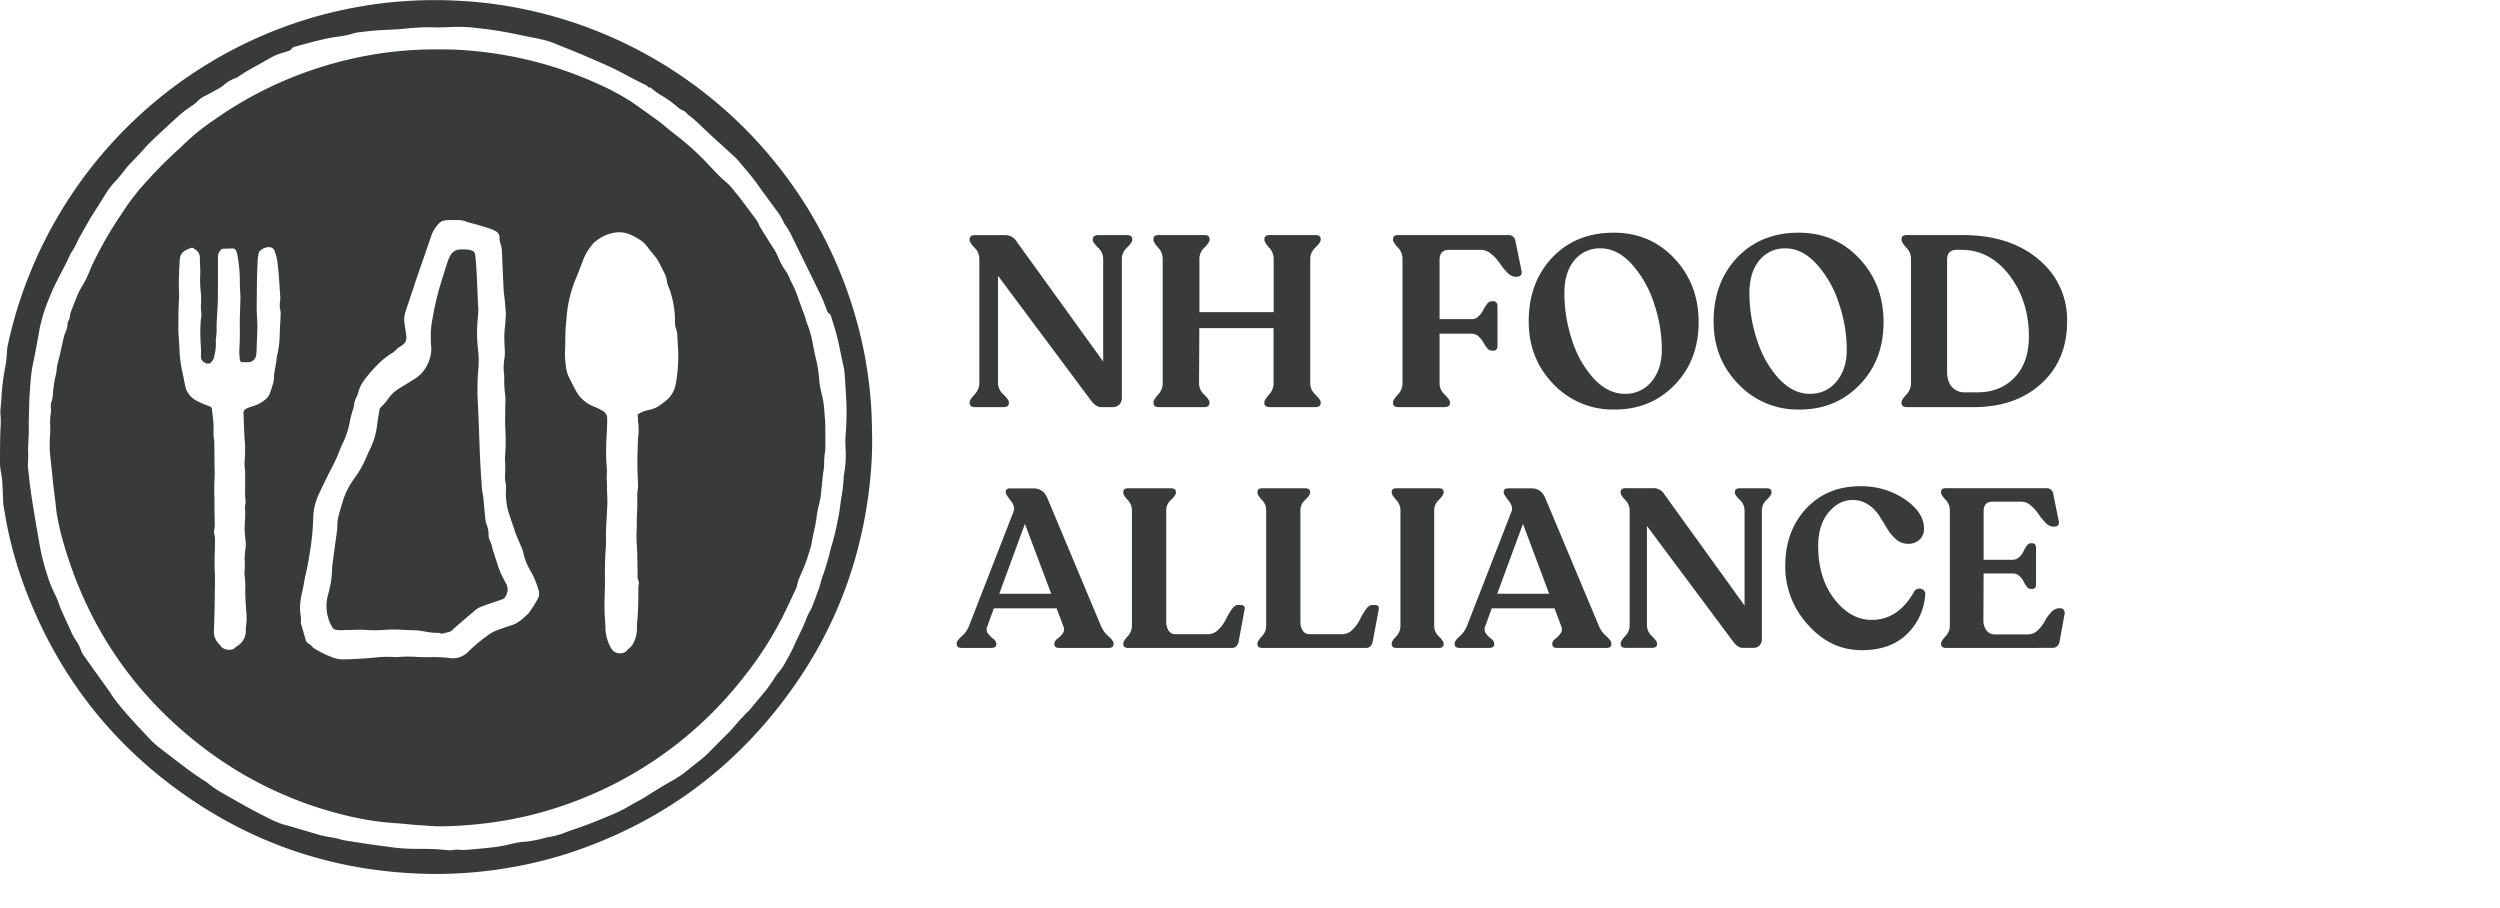
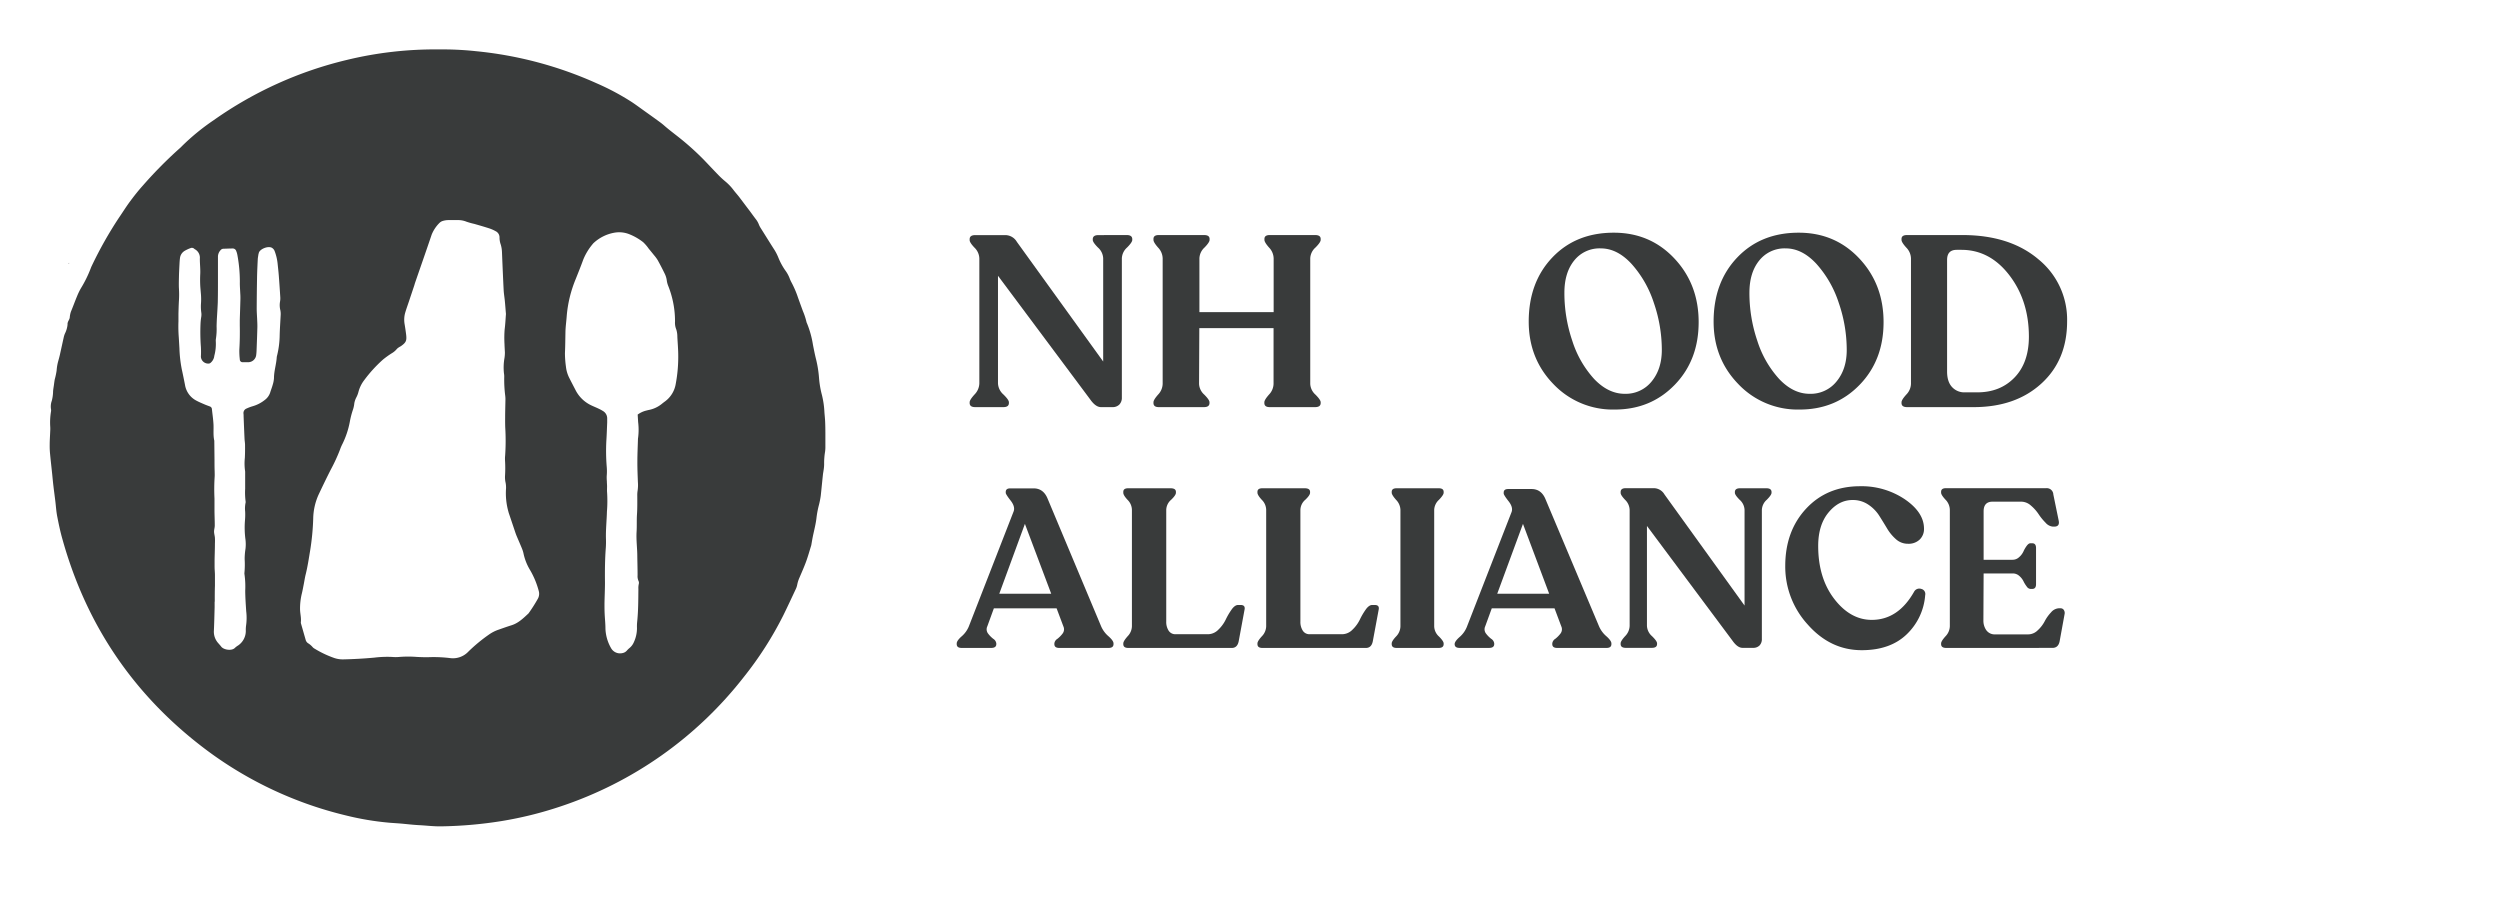
<svg xmlns="http://www.w3.org/2000/svg" id="Layer_1" data-name="Layer 1" viewBox="0 0 1144.98 415.7">
  <defs>
    <style>.cls-1{fill:none;}.cls-2{isolation:isolate;}.cls-3{fill:#393b3b;}</style>
  </defs>
  <rect class="cls-1" x="438.98" y="102.69" width="590" height="196" />
  <g class="cls-2">
    <path class="cls-3" d="M605.3,498.08q2.55,0,2.55,1.89v.33c0,.74-.8,1.91-2.39,3.5a7,7,0,0,0-2.38,4.94v63.71a4.43,4.43,0,0,1-1.17,3.28,4.3,4.3,0,0,1-3.16,1.16h-5.22q-2.44,0-4.88-3.44l-42.3-56.72V566a7.18,7.18,0,0,0,2.5,5.11q2.5,2.45,2.5,3.55V575q0,1.89-2.55,1.89H535.92q-2.55,0-2.55-1.89v-.33c0-.74.74-1.92,2.22-3.55a7.54,7.54,0,0,0,2.22-5.11V508.85a7.17,7.17,0,0,0-2.22-5c-1.48-1.55-2.22-2.7-2.22-3.44V500q0-1.89,2.55-1.89H549.8a6.17,6.17,0,0,1,5.21,3.11L594.53,556V508.74a7,7,0,0,0-2.39-4.94c-1.59-1.59-2.38-2.76-2.38-3.5V500q0-1.89,2.55-1.89Z" transform="translate(-89.28 -390.43)" />
    <path class="cls-3" d="M620,576.89c-1.63,0-2.44-.63-2.44-1.89v-.33c0-.74.7-1.9,2.1-3.5a7.38,7.38,0,0,0,2.11-4.94V508.74a7.4,7.4,0,0,0-2.11-4.94c-1.4-1.59-2.1-2.76-2.1-3.5v-.44c0-1.19.81-1.78,2.44-1.78H640.7c1.71,0,2.56.59,2.56,1.78v.44c0,.74-.78,1.91-2.33,3.5a7.06,7.06,0,0,0-2.33,4.94v24.64h34V508.74a7.4,7.4,0,0,0-2.11-4.94c-1.4-1.59-2.11-2.76-2.11-3.5v-.44c0-1.19.82-1.78,2.45-1.78h20.75c1.7,0,2.56.59,2.56,1.78v.44c0,.74-.8,1.91-2.39,3.5a7,7,0,0,0-2.39,4.94v57.49a7,7,0,0,0,2.39,4.94c1.59,1.6,2.39,2.76,2.39,3.5V575c0,1.26-.86,1.89-2.56,1.89H670.79c-1.63,0-2.45-.63-2.45-1.89v-.33c0-.74.71-1.9,2.11-3.5a7.38,7.38,0,0,0,2.11-4.94V540.71h-34l-.12,25.52a7,7,0,0,0,2.39,4.94c1.59,1.6,2.39,2.76,2.39,3.5V575c0,1.26-.85,1.89-2.56,1.89Z" transform="translate(-89.28 -390.43)" />
-     <path class="cls-3" d="M729.83,576.89q-2.55,0-2.55-1.89v-.33c0-.74.72-1.9,2.17-3.5a7.31,7.31,0,0,0,2.16-4.94V508.74a7.26,7.26,0,0,0-2.16-5c-1.45-1.55-2.17-2.7-2.17-3.44v-.44c0-1.19.81-1.78,2.44-1.78H780q3,0,3.44,3.22l2.66,13q.55,2.88-2.33,2.88h-.55a5.38,5.38,0,0,1-3.61-1.94,26.22,26.22,0,0,1-3.44-4.22,19.83,19.83,0,0,0-3.83-4.22,7.46,7.46,0,0,0-4.78-1.94H752.92c-2.88,0-4.33,1.56-4.33,4.66V536.6h14.88a4.32,4.32,0,0,0,2.94-1.28,9.83,9.83,0,0,0,2.16-2.83,16.76,16.76,0,0,1,1.78-2.83,2.71,2.71,0,0,1,2-1.28h.89c1.25,0,1.88.82,1.88,2.45V548.7c0,1.55-.63,2.33-1.88,2.33h-.89a2.73,2.73,0,0,1-2-1.22,16.54,16.54,0,0,1-1.78-2.67,9.73,9.73,0,0,0-2.16-2.66,4.43,4.43,0,0,0-2.94-1.22H748.59v23a7,7,0,0,0,2.39,4.94c1.59,1.6,2.39,2.76,2.39,3.5V575q0,1.89-2.67,1.89Z" transform="translate(-89.28 -390.43)" />
    <path class="cls-3" d="M828.74,578a37.46,37.46,0,0,1-28-11.65q-11.31-11.65-11.32-28.64,0-18,10.82-29.36T828.4,497q16.65,0,27.75,11.82t11.1,29.14q0,17.43-11,28.75T828.74,578Zm4.66-7.21a15.19,15.19,0,0,0,12.32-5.66q4.66-5.67,4.66-14.44a66.33,66.33,0,0,0-3.66-21.58,49.63,49.63,0,0,0-10.21-17.82q-6.56-7.1-14.1-7.1a14.83,14.83,0,0,0-12.16,5.55q-4.49,5.55-4.49,14.76a68,68,0,0,0,3.61,22,47,47,0,0,0,10,17.48Q825.85,570.79,833.4,570.79Z" transform="translate(-89.28 -390.43)" />
    <path class="cls-3" d="M913.43,578a37.43,37.43,0,0,1-28-11.65q-11.33-11.65-11.33-28.64,0-18,10.83-29.36T913.09,497q16.65,0,27.75,11.82t11.1,29.14q0,17.43-11,28.75T913.43,578Zm4.66-7.21a15.18,15.18,0,0,0,12.32-5.66q4.67-5.67,4.66-14.44a66.33,66.33,0,0,0-3.66-21.58,49.63,49.63,0,0,0-10.21-17.82q-6.56-7.1-14.1-7.1A14.8,14.8,0,0,0,895,509.74q-4.5,5.55-4.5,14.76a68,68,0,0,0,3.61,22,47,47,0,0,0,10,17.48Q910.54,570.79,918.09,570.79Z" transform="translate(-89.28 -390.43)" />
    <path class="cls-3" d="M962.71,576.89q-2.55,0-2.55-1.89v-.33c0-.74.72-1.9,2.16-3.5a7.33,7.33,0,0,0,2.17-4.94V508.74a7.35,7.35,0,0,0-2.17-4.94c-1.44-1.59-2.16-2.76-2.16-3.5v-.44c0-1.19.85-1.78,2.55-1.78H988q21.75,0,34.85,11.1A35.59,35.59,0,0,1,1036,537.6q0,17.76-11.82,28.52t-30.91,10.77Zm26.53-6.77h5.66q10.44,0,17-6.77t6.6-18.65q0-16.53-8.93-28.19t-22-11.66h-2.11c-3,0-4.43,1.56-4.43,4.66v51.06q0,4.56,2.16,7A7.56,7.56,0,0,0,989.24,570.12Z" transform="translate(-89.28 -390.43)" />
  </g>
  <rect class="cls-1" x="437.98" y="219.02" width="707" height="196.68" />
  <g class="cls-2">
    <path class="cls-3" d="M593.59,677.29a12.59,12.59,0,0,0,3.35,4.53c1.55,1.38,2.32,2.47,2.32,3.3v.31c0,1.17-.76,1.75-2.27,1.75H574.44c-1.52,0-2.27-.58-2.27-1.75v-.31a2.88,2.88,0,0,1,1.39-2.11,12.86,12.86,0,0,0,2.42-2.47,3.19,3.19,0,0,0,.31-3.25l-3.09-8.24H544.46l-3,8.24a3.19,3.19,0,0,0,.31,3.25,12.57,12.57,0,0,0,2.42,2.47,2.91,2.91,0,0,1,1.39,2.11v.31c0,1.17-.79,1.75-2.37,1.75h-13.5c-1.51,0-2.26-.58-2.26-1.75v-.31c0-.83.75-1.91,2.26-3.25a12.05,12.05,0,0,0,3.3-4.58l20.5-52.63c.55-1.44.08-3.13-1.39-5s-2.22-3.09-2.22-3.5v-.41c0-1.1.69-1.65,2.06-1.65h10.71c2.89,0,5,1.48,6.29,4.43Zm-46.65-14.93h23.79l-12.05-32Z" transform="translate(-89.28 -390.43)" />
    <path class="cls-3" d="M606,687.18c-1.51,0-2.26-.58-2.26-1.75v-.31c0-.69.65-1.77,1.95-3.25a6.84,6.84,0,0,0,2-4.58V623.94a6.62,6.62,0,0,0-2-4.59q-1.95-2.1-1.95-3.24v-.41c0-1.1.75-1.65,2.26-1.65h19.37c1.64,0,2.47.55,2.47,1.65v.41q0,1.14-2.22,3.24a6.3,6.3,0,0,0-2.21,4.59v51.19a7.36,7.36,0,0,0,1.08,4.12,3.62,3.62,0,0,0,3.25,1.65h14.83a6.7,6.7,0,0,0,4.74-2.12,16,16,0,0,0,3.34-4.58,32,32,0,0,1,2.68-4.58c1-1.41,2-2.11,2.94-2.11h1.23c1.51,0,2.1.75,1.75,2.26l-2.67,14.42c-.42,2-1.48,3-3.2,3Z" transform="translate(-89.28 -390.43)" />
    <path class="cls-3" d="M667.44,687.18c-1.51,0-2.26-.58-2.26-1.75v-.31c0-.69.65-1.77,2-3.25a6.84,6.84,0,0,0,2-4.58V623.94a6.62,6.62,0,0,0-2-4.59q-1.95-2.1-2-3.24v-.41c0-1.1.75-1.65,2.26-1.65h19.37c1.64,0,2.47.55,2.47,1.65v.41q0,1.14-2.22,3.24a6.3,6.3,0,0,0-2.21,4.59v51.19a7.36,7.36,0,0,0,1.08,4.12,3.61,3.61,0,0,0,3.24,1.65H704a6.7,6.7,0,0,0,4.74-2.12,16,16,0,0,0,3.34-4.58,31.08,31.08,0,0,1,2.68-4.58c1-1.41,2-2.11,2.94-2.11h1.23c1.51,0,2.1.75,1.75,2.26L718,684.19q-.62,3-3.19,3Z" transform="translate(-89.28 -390.43)" />
    <path class="cls-3" d="M726.67,685.43v-.31c0-.69.65-1.75,2-3.19a6.81,6.81,0,0,0,2-4.64V623.94a6.88,6.88,0,0,0-2-4.59q-1.95-2.21-2-3.24v-.41c0-1.1.75-1.65,2.26-1.65h19.26c1.51,0,2.27.55,2.27,1.65v.41q0,1-2.16,3.24a6.57,6.57,0,0,0-2.17,4.59v53.35a6.49,6.49,0,0,0,2.17,4.64c1.44,1.44,2.16,2.5,2.16,3.19v.31c0,1.17-.76,1.75-2.27,1.75H728.93C727.42,687.18,726.67,686.6,726.67,685.43Z" transform="translate(-89.28 -390.43)" />
-     <path class="cls-3" d="M821.63,677.29a12.48,12.48,0,0,0,3.35,4.53c1.54,1.38,2.31,2.47,2.31,3.3v.31c0,1.17-.75,1.75-2.26,1.75H802.47c-1.51,0-2.26-.58-2.26-1.75v-.31A2.88,2.88,0,0,1,801.6,683a13.16,13.16,0,0,0,2.42-2.47,3.22,3.22,0,0,0,.31-3.25l-3.09-8.24H772.5l-3,8.24a3.19,3.19,0,0,0,.31,3.25,12.86,12.86,0,0,0,2.42,2.47,2.88,2.88,0,0,1,1.39,2.11v.31c0,1.17-.79,1.75-2.37,1.75H757.77c-1.51,0-2.27-.58-2.27-1.75v-.31c0-.83.76-1.91,2.27-3.25a12.05,12.05,0,0,0,3.3-4.58l20.49-52.63c.55-1.44.09-3.13-1.39-5s-2.21-3.09-2.21-3.5v-.41c0-1.1.68-1.65,2.06-1.65h10.71c2.88,0,5,1.48,6.28,4.43ZM775,662.36h23.79l-12-32Z" transform="translate(-89.28 -390.43)" />
+     <path class="cls-3" d="M821.63,677.29a12.48,12.48,0,0,0,3.35,4.53c1.54,1.38,2.31,2.47,2.31,3.3v.31c0,1.17-.75,1.75-2.26,1.75H802.47c-1.51,0-2.26-.58-2.26-1.75v-.31A2.88,2.88,0,0,1,801.6,683a13.16,13.16,0,0,0,2.42-2.47,3.22,3.22,0,0,0,.31-3.25l-3.09-8.24H772.5l-3,8.24a3.19,3.19,0,0,0,.31,3.25,12.86,12.86,0,0,0,2.42,2.47,2.88,2.88,0,0,1,1.39,2.11v.31c0,1.17-.79,1.75-2.37,1.75H757.77c-1.51,0-2.27-.58-2.27-1.75c0-.83.76-1.91,2.27-3.25a12.05,12.05,0,0,0,3.3-4.58l20.49-52.63c.55-1.44.09-3.13-1.39-5s-2.21-3.09-2.21-3.5v-.41c0-1.1.68-1.65,2.06-1.65h10.71c2.88,0,5,1.48,6.28,4.43ZM775,662.36h23.79l-12-32Z" transform="translate(-89.28 -390.43)" />
    <path class="cls-3" d="M898.26,614.05c1.58,0,2.37.58,2.37,1.75v.31c0,.69-.74,1.77-2.21,3.24a6.52,6.52,0,0,0-2.22,4.59v59.12a4.12,4.12,0,0,1-1.08,3,4,4,0,0,1-2.94,1.08h-4.84q-2.26,0-4.53-3.19l-39.24-52.64v45.73a6.65,6.65,0,0,0,2.31,4.74c1.55,1.51,2.32,2.61,2.32,3.3v.31c0,1.17-.79,1.75-2.37,1.75H833.89c-1.59,0-2.37-.58-2.37-1.75v-.31c0-.69.68-1.79,2.06-3.3a7,7,0,0,0,2.06-4.74V624a6.68,6.68,0,0,0-2.06-4.64c-1.38-1.44-2.06-2.5-2.06-3.19v-.41c0-1.17.78-1.75,2.37-1.75h12.87a5.73,5.73,0,0,1,4.84,2.88l36.67,50.88V623.94a6.52,6.52,0,0,0-2.22-4.59c-1.47-1.47-2.21-2.55-2.21-3.24v-.31c0-1.17.79-1.75,2.37-1.75Z" transform="translate(-89.28 -390.43)" />
    <path class="cls-3" d="M941.93,688.21q-14.31,0-24.67-11.69a39.3,39.3,0,0,1-10.35-26.83q0-16,9.53-26.27t24.67-10.3a35.44,35.44,0,0,1,20.6,6q8.74,6,8.75,13.44a6.66,6.66,0,0,1-2,5,7.32,7.32,0,0,1-5.36,1.91,8.09,8.09,0,0,1-5.46-2.06,20.35,20.35,0,0,1-4.12-5c-1.17-1.95-2.39-3.93-3.65-5.92a17.3,17.3,0,0,0-5-5,12.55,12.55,0,0,0-7.11-2.06c-4.32,0-8,2-11.12,5.82s-4.64,8.95-4.64,15.2q0,14.73,7.37,24.3t17.15,9.58q12.15,0,19.46-13a2.7,2.7,0,0,1,3.2-1.19A2.37,2.37,0,0,1,971,663a27.6,27.6,0,0,1-8.45,17.93Q955,688.21,941.93,688.21Z" transform="translate(-89.28 -390.43)" />
    <path class="cls-3" d="M980.66,687.18c-1.58,0-2.37-.58-2.37-1.75v-.31c0-.69.67-1.77,2-3.25a6.87,6.87,0,0,0,2-4.68V624a6.82,6.82,0,0,0-2-4.74c-1.34-1.44-2-2.5-2-3.19v-.41c0-1.1.76-1.65,2.27-1.65h45.94a3,3,0,0,1,3.19,2.88l2.47,12.05c.34,1.79-.34,2.68-2.06,2.68h-.62a5,5,0,0,1-3.35-1.8,25.35,25.35,0,0,1-3.19-3.91,18.57,18.57,0,0,0-3.5-3.92,6.71,6.71,0,0,0-4.38-1.8h-13.18q-4.12,0-4.12,4.43V646.8H1011a4.34,4.34,0,0,0,3-1.18A7.79,7.79,0,0,0,1016,643a13.9,13.9,0,0,1,1.49-2.57c.59-.79,1.15-1.19,1.7-1.19h.83c1.16,0,1.75.72,1.75,2.17V658c0,1.44-.59,2.16-1.75,2.16h-.83a2.33,2.33,0,0,1-1.7-1.13,13.69,13.69,0,0,1-1.49-2.42,7.69,7.69,0,0,0-1.91-2.42,4.43,4.43,0,0,0-3-1.13H997.76l-.1,21.52a7.6,7.6,0,0,0,1.33,4.48,4.71,4.71,0,0,0,4.12,1.91h15.14a6.23,6.23,0,0,0,4.28-1.86,14.89,14.89,0,0,0,3.19-4.12,18.41,18.41,0,0,1,2.94-4.12,5,5,0,0,1,3.5-1.85h.82a1.72,1.72,0,0,1,1.55.83,2.49,2.49,0,0,1,.31,1.85l-2.27,12.46q-.61,3-3.29,3Z" transform="translate(-89.28 -390.43)" />
  </g>
  <path class="cls-1" d="M488.72,593.44c0-8.74-.24-14.71-.77-20.67a197.77,197.77,0,0,0-21.23-73.52A200,200,0,0,0,309.17,391.48c-4.47-.46-9-.71-13.46-.9a200.58,200.58,0,0,0-27.84.91c-5.42.52-10.8,1.34-16.15,2.34A196,196,0,0,0,218.77,403,200.47,200.47,0,0,0,93,547.79a15.66,15.66,0,0,0-.31,1.92c-.19,2.06-.34,4.13-.51,6.19a11,11,0,0,1-.21,1.4,110.87,110.87,0,0,0-2,15.83c-.11,1.71-.3,3.42-.42,5.13a9.68,9.68,0,0,0,0,1.94,34.82,34.82,0,0,1,.07,5.5q-.15,3.45-.21,6.92c0,2.9,0,5.8-.07,8.7a23.52,23.52,0,0,0,.31,4.59,43.93,43.93,0,0,1,.73,5.09c.22,3.13.3,6.26.43,9.4a8.59,8.59,0,0,0,.07,1.24c.59,3.38,1.12,6.77,1.82,10.13a186.45,186.45,0,0,0,7.48,26.44c15.19,41.38,41,74.48,77.65,99,30.7,20.56,64.68,31.52,101.58,33.28A198,198,0,0,0,321.47,788a192.1,192.1,0,0,0,30.44-7.56q61.84-21.08,99.94-74.18a196.56,196.56,0,0,0,35.95-95.94C488.45,603.82,488.74,597.26,488.72,593.44Z" transform="translate(-89.28 -390.43)" />
-   <path class="cls-3" d="M488.72,593.44c0,3.82-.27,10.38-.93,16.92-3.57,35.13-15.42,67.21-36,95.94q-38,53.15-99.94,74.18A192.1,192.1,0,0,1,321.46,788a198,198,0,0,1-42.11,2.46c-36.9-1.76-70.88-12.72-101.58-33.28-36.62-24.52-62.46-57.62-77.65-99a185.14,185.14,0,0,1-7.48-26.44c-.69-3.36-1.23-6.75-1.82-10.13a10.19,10.19,0,0,1-.07-1.24c-.14-3.13-.21-6.27-.43-9.4a48.72,48.72,0,0,0-.73-5.09,23.57,23.57,0,0,1-.31-4.59c0-2.9,0-5.8.07-8.7,0-2.31.11-4.61.21-6.92a32.61,32.61,0,0,0-.07-5.5,9.68,9.68,0,0,1,0-1.94c.12-1.71.31-3.42.42-5.13a108.08,108.08,0,0,1,2-15.83,11,11,0,0,0,.21-1.4c.18-2.06.33-4.13.51-6.19A15.36,15.36,0,0,1,93,547.8,200.47,200.47,0,0,1,218.76,403a195.76,195.76,0,0,1,33-9.13c5.36-1,10.74-1.81,16.15-2.34a199,199,0,0,1,27.84-.91c4.5.19,9,.44,13.46.9a200.25,200.25,0,0,1,175.77,160,197.19,197.19,0,0,1,3,21.25C488.48,578.73,488.69,584.7,488.72,593.44ZM289.86,403a97.08,97.08,0,0,0-15.25.58c-2.48.23-4.95.36-7.43.48s-4.73.23-7.08.44c-2.18.19-4.35.51-6.53.72a13.36,13.36,0,0,0-2.42.51,38.51,38.51,0,0,1-4,1c-1.92.35-3.86.59-5.78.9-4,.67-8,1.77-11.91,2.79-1.55.4-3.09.82-4.62,1.27a3.28,3.28,0,0,0-2.2,1.33,2.29,2.29,0,0,1-1.18.73c-.83.31-1.68.55-2.53.81a24.61,24.61,0,0,0-5.11,2c-3.71,2.1-7.44,4.15-11.13,6.27-1.54.88-3,1.91-4.49,2.85a5.39,5.39,0,0,1-1.1.55,16.59,16.59,0,0,0-5.19,3,12.4,12.4,0,0,1-1.7,1.28c-2.42,1.37-4.83,2.75-7.31,4a11.77,11.77,0,0,0-3.14,2.28,17.49,17.49,0,0,1-2.45,2,62.41,62.41,0,0,0-5.15,3.77c-4.46,4-8.83,8.05-13.18,12.16-1.45,1.38-2.82,2.86-4.15,4.37-2,2.26-4.13,4.4-6.2,6.6a18.13,18.13,0,0,0-1.65,1.86,75.67,75.67,0,0,1-5.57,6.67,35.43,35.43,0,0,0-3.91,5.27c-1.76,2.88-3.58,5.71-5.38,8.57-.57.9-1.15,1.79-1.68,2.71-1.39,2.41-2.76,4.82-4.12,7.25a34.52,34.52,0,0,0-1.73,3.3,28.06,28.06,0,0,1-2.09,3.9,17.4,17.4,0,0,0-1.48,2.62c-1.4,3.33-3.26,6.43-4.85,9.67-.91,1.86-1.89,3.68-2.74,5.57s-1.47,3.61-2.24,5.41a70.56,70.56,0,0,0-4.2,15c-.77,4.19-1.51,8.38-2.39,12.54a55.93,55.93,0,0,0-1.05,6.3c-.43,4.65-.83,9.31-.9,14-.06,3.73-.28,7.45-.17,11.18,0,1.71-.14,3.43-.2,5.14-.06,1.48-.13,3-.14,4.43a39.75,39.75,0,0,1-.07,5.67,5.21,5.21,0,0,0,0,1.42c.37,3.35.69,6.71,1.15,10.05.55,4,1.2,7.95,1.84,11.92s1.29,7.7,2,11.54a99.1,99.1,0,0,0,3.51,15,60.9,60.9,0,0,0,3.7,9.59,33.44,33.44,0,0,1,2,4.72c.54,1.5,1.16,3,1.81,4.43,1.13,2.54,2.32,5.05,3.47,7.58a26.84,26.84,0,0,0,2.76,5.15,15.08,15.08,0,0,1,1.81,3.44,13.55,13.55,0,0,0,1.28,2.72c3.51,5,7.07,9.93,10.62,14.88.65.91,1.36,1.8,1.93,2.76a42.85,42.85,0,0,0,3.62,5c4.59,5.66,9.61,10.93,14.61,16.23a37.08,37.08,0,0,0,4.24,3.77c3.4,2.67,6.86,5.26,10.29,7.88,3.25,2.48,6.53,4.9,10,7.07a19.39,19.39,0,0,1,2.18,1.53,41.2,41.2,0,0,0,6.18,4.15c6.19,3.59,12.41,7.14,18.8,10.37,3.59,1.81,7.13,3.74,11.12,4.55.23.05.45.15.67.22,4.82,1.42,9.63,2.87,14.47,4.23,3.07.87,6.31,1,9.35,2a9,9,0,0,0,1.56.35c3.8.6,7.59,1.21,11.4,1.77,3.22.47,6.45.87,9.67,1.32a82,82,0,0,0,9.9.79c4.49.08,9-.09,13.48.37.88.09,1.77.18,2.65.23a7.93,7.93,0,0,0,2.12,0,16.73,16.73,0,0,1,4.24-.12,17.1,17.1,0,0,0,2.48,0c4.18-.38,8.37-.72,12.54-1.23a63.29,63.29,0,0,0,7.49-1.39,37.05,37.05,0,0,1,5.39-1,49.69,49.69,0,0,0,10.12-1.78c.68-.21,1.38-.31,2.08-.46a37.5,37.5,0,0,0,6-1.47c4.27-1.74,8.7-3.05,13-4.73q5.63-2.19,11.15-4.58a56.74,56.74,0,0,0,6.63-3.4c1.22-.72,2.48-1.37,3.72-2.06s2.63-1.37,3.86-2.18c4.05-2.68,8.22-5.15,12.43-7.56a49.43,49.43,0,0,0,7.57-5.26c1.22-1,2.48-2,3.75-3A51.23,51.23,0,0,0,414,735c2.62-2.66,5.22-5.32,7.88-7.94,1.81-1.79,3.52-3.67,5.15-5.63,1.21-1.45,2.56-2.78,3.86-4.16.73-.77,1.53-1.49,2.21-2.3,2.47-3,4.95-5.9,7.34-8.9,1.14-1.43,2.11-3,3.16-4.5a31.34,31.34,0,0,1,2-2.89,25.44,25.44,0,0,0,3.43-4.95,82.15,82.15,0,0,0,4.65-9.17c.17-.44.42-.85.62-1.27,1.61-3.42,3.35-6.79,4.62-10.37a20.13,20.13,0,0,1,1.2-2.36c.35-.68.73-1.35,1-2,.6-1.48,1.16-3,1.71-4.47.62-1.66,1.25-3.32,1.8-5,.48-1.46.8-3,1.29-4.42a105.7,105.7,0,0,0,3.6-12.06,16.57,16.57,0,0,1,.46-1.71,89.38,89.38,0,0,0,2.39-9.27c.43-2.08.88-4.16,1.23-6.26s.57-4.22.89-6.32a72.51,72.51,0,0,0,1.19-9.86,11.58,11.58,0,0,1,.21-1.76,51,51,0,0,0,.64-12,41.06,41.06,0,0,1,0-5.32,126.91,126.91,0,0,0,.36-16c-.19-3.43-.39-6.85-.62-10.28-.09-1.42-.19-2.84-.4-4.24s-.57-2.65-.85-4c-.61-2.89-1.16-5.8-1.82-8.68-.86-3.75-1.94-7.44-3.16-11.08-.21-.62-.31-1.34-.9-1.69a3.24,3.24,0,0,1-1.25-1.86c-.8-2-1.48-4.13-2.44-6.09-4.47-9.21-9-18.37-13.51-27.56A30.14,30.14,0,0,0,449.3,494a10.73,10.73,0,0,1-1.29-2.12,25.68,25.68,0,0,0-3.13-5.14c-3-4.06-6-8.08-8.9-12.18-2.65-3.72-5.7-7.1-8.61-10.61a21.09,21.09,0,0,0-2-2c-2.65-2.45-5.33-4.87-8-7.31l-3.92-3.6c-2.87-2.64-5.51-5.54-8.71-7.83-.47-.34-.83-.84-1.28-1.23a4.07,4.07,0,0,0-1.13-.83,10.53,10.53,0,0,1-3.1-2,45.31,45.31,0,0,0-7.39-5.2,41.09,41.09,0,0,1-3.48-2.44c-.61-.43-1-1.16-1.95-1.08-.13,0-.33-.16-.41-.29a2.78,2.78,0,0,0-1.28-.91c-2.9-1.47-5.84-2.87-8.69-4.44-6.17-3.41-12.67-6.11-19.13-8.9-4.5-1.95-9.08-3.69-13.61-5.56a37.58,37.58,0,0,0-6.09-1.88c-3.17-.71-6.38-1.27-9.56-1.95A190.7,190.7,0,0,0,305.26,403a73.93,73.93,0,0,0-9.76-.19C293.64,402.89,291.75,402.94,289.86,403Z" transform="translate(-89.28 -390.43)" />
  <path class="cls-1" d="M289.86,403c1.89-.07,3.78-.12,5.67-.2a72.26,72.26,0,0,1,9.76.19,190.7,190.7,0,0,1,22.42,3.51c3.18.67,6.39,1.24,9.56,1.95a36.61,36.61,0,0,1,6.09,1.88c4.53,1.87,9.12,3.61,13.61,5.56,6.46,2.79,13,5.49,19.13,8.9,2.84,1.57,5.79,3,8.69,4.44a2.91,2.91,0,0,1,1.28.91c.09.14.28.3.41.29.9-.08,1.34.65,1.95,1.08a41.09,41.09,0,0,0,3.48,2.44,45.31,45.31,0,0,1,7.39,5.2,10.53,10.53,0,0,0,3.1,2,4.07,4.07,0,0,1,1.13.83,16.48,16.48,0,0,0,1.28,1.23c3.19,2.29,5.84,5.18,8.71,7.83l3.92,3.6c2.66,2.44,5.34,4.86,8,7.31a22.3,22.3,0,0,1,2,2c2.91,3.5,6,6.88,8.61,10.61,2.91,4.1,5.93,8.13,8.9,12.18A26.15,26.15,0,0,1,448,492a11,11,0,0,0,1.29,2.12,31,31,0,0,1,2.71,4.58c4.51,9.19,9,18.35,13.51,27.56.95,2,1.64,4,2.44,6.09a3.24,3.24,0,0,0,1.25,1.86c.59.35.69,1.07.9,1.69a113.5,113.5,0,0,1,3.16,11.08c.66,2.88,1.21,5.79,1.82,8.68.28,1.33.65,2.64.85,4s.31,2.82.4,4.24q.33,5.13.62,10.28a125,125,0,0,1-.36,16,41.06,41.06,0,0,0,0,5.32,50.92,50.92,0,0,1-.64,12,9.51,9.51,0,0,0-.21,1.76,72.7,72.7,0,0,1-1.19,9.86c-.32,2.1-.54,4.22-.89,6.32s-.8,4.18-1.23,6.26a89.38,89.38,0,0,1-2.39,9.27,16.57,16.57,0,0,0-.46,1.71,107.76,107.76,0,0,1-3.6,12.06c-.5,1.45-.81,3-1.29,4.42-.55,1.68-1.18,3.34-1.8,5-.55,1.5-1.11,3-1.71,4.47-.29.71-.67,1.37-1,2.05A21,21,0,0,0,459,673a112.9,112.9,0,0,1-4.62,10.37c-.2.43-.46.83-.62,1.27a82.15,82.15,0,0,1-4.65,9.17,25.44,25.44,0,0,1-3.43,5,29.54,29.54,0,0,0-2.05,2.89c-1.05,1.5-2,3.07-3.16,4.5-2.4,3-4.87,6-7.34,8.9-.68.81-1.48,1.53-2.21,2.3-1.3,1.38-2.65,2.71-3.86,4.16-1.63,2-3.34,3.84-5.15,5.63-2.65,2.62-5.26,5.29-7.88,7.94a50,50,0,0,1-5.18,4.58c-1.26,1-2.53,2-3.75,3a49.92,49.92,0,0,1-7.57,5.26c-4.21,2.4-8.39,4.88-12.43,7.56-1.23.81-2.56,1.47-3.86,2.18s-2.5,1.34-3.72,2.06a56.74,56.74,0,0,1-6.63,3.4c-3.69,1.58-7.4,3.12-11.15,4.58-4.3,1.68-8.72,3-13,4.73a36.47,36.47,0,0,1-6,1.47c-.69.15-1.4.25-2.08.46a48.9,48.9,0,0,1-10.12,1.78,34.12,34.12,0,0,0-5.39,1,63.29,63.29,0,0,1-7.49,1.39c-4.17.51-8.36.85-12.54,1.23a18.65,18.65,0,0,1-2.48,0,16.73,16.73,0,0,0-4.24.12,8.37,8.37,0,0,1-2.12,0c-.89-.05-1.77-.14-2.65-.23-4.49-.46-9-.29-13.48-.37a81.88,81.88,0,0,1-9.9-.79c-3.22-.46-6.45-.85-9.67-1.32-3.8-.56-7.6-1.17-11.4-1.77a9.48,9.48,0,0,1-1.56-.35c-3-1-6.29-1.1-9.35-2-4.84-1.36-9.65-2.81-14.47-4.23-.23-.07-.44-.17-.67-.22-4-.81-7.54-2.74-11.12-4.55-6.39-3.23-12.61-6.78-18.8-10.37a42,42,0,0,1-6.18-4.15,18.52,18.52,0,0,0-2.18-1.53c-3.46-2.17-6.75-4.6-10-7.07-3.44-2.62-6.89-5.21-10.29-7.88a38.05,38.05,0,0,1-4.24-3.77c-5-5.3-10-10.57-14.61-16.23a41.72,41.72,0,0,1-3.62-5c-.57-1-1.28-1.85-1.93-2.76-3.54-5-7.11-9.9-10.62-14.88a13,13,0,0,1-1.28-2.72,15.29,15.29,0,0,0-1.81-3.44,27.4,27.4,0,0,1-2.76-5.15c-1.14-2.53-2.34-5-3.47-7.58-.65-1.46-1.27-2.93-1.81-4.43a34,34,0,0,0-2-4.72,60.52,60.52,0,0,1-3.7-9.59,96.75,96.75,0,0,1-3.51-15q-1-5.78-2-11.54c-.64-4-1.29-7.94-1.84-11.92-.46-3.34-.78-6.7-1.15-10a6.15,6.15,0,0,1,0-1.42,41.27,41.27,0,0,0,.07-5.67c0-1.48.09-3,.14-4.43.07-1.71.25-3.43.2-5.14-.11-3.73.12-7.45.17-11.18.07-4.68.46-9.34.9-14a56.31,56.31,0,0,1,1.05-6.3c.88-4.17,1.62-8.36,2.39-12.54a70,70,0,0,1,4.2-15c.76-1.8,1.43-3.63,2.24-5.41s1.83-3.71,2.74-5.57c1.59-3.23,3.45-6.33,4.85-9.67a18.32,18.32,0,0,1,1.48-2.62,27.57,27.57,0,0,0,2.09-3.9,35.76,35.76,0,0,1,1.73-3.3q2-3.63,4.12-7.25c.53-.92,1.12-1.81,1.68-2.71,1.79-2.85,3.62-5.69,5.38-8.57a35.25,35.25,0,0,1,3.91-5.27,77.16,77.16,0,0,0,5.57-6.67,19.25,19.25,0,0,1,1.65-1.86c2.07-2.2,4.2-4.34,6.2-6.6,1.33-1.51,2.69-3,4.15-4.37,4.34-4.11,8.72-8.18,13.18-12.16a61.8,61.8,0,0,1,5.15-3.77,16.82,16.82,0,0,0,2.45-2,11.4,11.4,0,0,1,3.14-2.28c2.47-1.27,4.89-2.64,7.31-4a13,13,0,0,0,1.7-1.28,16.59,16.59,0,0,1,5.19-3,5.14,5.14,0,0,0,1.1-.55c1.5-1,2.95-2,4.49-2.85,3.69-2.12,7.43-4.17,11.13-6.27a24.61,24.61,0,0,1,5.11-2c.85-.25,1.71-.49,2.53-.81a2.36,2.36,0,0,0,1.18-.73,3.28,3.28,0,0,1,2.2-1.33c1.53-.45,3.07-.88,4.62-1.27,4-1,7.88-2.12,11.91-2.79,1.93-.32,3.87-.55,5.78-.9a38.51,38.51,0,0,0,4-1,13.18,13.18,0,0,1,2.42-.51c2.18-.21,4.35-.53,6.53-.72,2.36-.2,4.72-.32,7.08-.44s5-.26,7.43-.48A95.33,95.33,0,0,1,289.86,403ZM120.75,510.93a1.07,1.07,0,0,0,.14-.16c0,.09,0,.17,0,.26l-.2-.07.22.1-.21.09Zm169.1-97.86a172.6,172.6,0,0,0-41.58,4.8,176.45,176.45,0,0,0-61.07,27.59,101.3,101.3,0,0,0-14.67,12c-.54.55-1.12,1.06-1.69,1.57a197.78,197.78,0,0,0-16.19,16.44c-2.08,2.34-4,4.8-5.91,7.32s-3.38,5-5.09,7.48a182.5,182.5,0,0,0-12.38,21.93,9.54,9.54,0,0,0-.49,1.14,56,56,0,0,1-4.45,9.07,29.49,29.49,0,0,0-1.79,3.66c-1,2.4-1.88,4.85-2.88,7.25a11.41,11.41,0,0,0-.52,2.75c-.16,1-1,1.76-1,2.82a2,2,0,0,1,0,.35,11.72,11.72,0,0,1-1.13,3.9,8.07,8.07,0,0,0-.64,2c-.6,2.65-1.16,5.31-1.77,8-.25,1.09-.57,2.17-.86,3.26a21.62,21.62,0,0,0-.6,3.84,37,37,0,0,1-.85,4c-.17.87-.28,1.75-.39,2.63-.15,1.11-.34,2.23-.39,3.35a19.26,19.26,0,0,1-.58,3.85,7.74,7.74,0,0,0-.3,3.85,2.88,2.88,0,0,1,0,1.05,30.64,30.64,0,0,0-.33,6.9,13.07,13.07,0,0,1,0,1.77c-.08,2.19-.22,4.38-.25,6.56a36.83,36.83,0,0,0,.17,4.07c.3,3.18.66,6.35,1,9.53.18,1.71.33,3.42.53,5.12.28,2.35.59,4.7.88,7s.42,4.73.87,7c.69,3.54,1.45,7.07,2.42,10.54q16.68,59.85,66.57,96.91a174.8,174.8,0,0,0,63.1,29.45,129.21,129.21,0,0,0,19.93,3.36c1.77.15,3.54.24,5.31.39,2.77.24,5.54.59,8.31.73,3.43.17,6.83.61,10.28.55a191.92,191.92,0,0,0,27.39-2.39,171.56,171.56,0,0,0,27-6.66A177.38,177.38,0,0,0,430,700.44a160.12,160.12,0,0,0,17.92-28.08c2-4,3.82-8,5.7-12a8.48,8.48,0,0,0,.67-2,14.7,14.7,0,0,1,1-3.19c1-2.45,2.14-4.87,3.05-7.37s1.59-5,2.36-7.44a6.35,6.35,0,0,0,.16-.87c.19-1.05.36-2.1.57-3.14.6-3,1.41-5.87,1.72-8.88a43.08,43.08,0,0,1,1.11-5.74,37.19,37.19,0,0,0,.82-4.18c.39-3.23.69-6.47,1-9.7.06-.59.19-1.17.26-1.75a17.93,17.93,0,0,0,.29-3,31.35,31.35,0,0,1,.42-5.65,18.1,18.1,0,0,0,.15-1.94c0-2.19,0-4.38,0-6.57,0-1.77,0-3.55-.11-5.32-.06-1.42-.23-2.83-.33-4.25a40.24,40.24,0,0,0-1.13-7.89,43.49,43.49,0,0,1-1.34-7.86,53,53,0,0,0-1.32-8.4c-.58-2.23-1-4.5-1.46-6.76a43.21,43.21,0,0,0-2.68-9.73,4.57,4.57,0,0,1-.35-1A30.26,30.26,0,0,0,457,533c-.75-2-1.51-4.11-2.24-6.17a45.54,45.54,0,0,0-3-7,15.32,15.32,0,0,1-.87-1.94,15.3,15.3,0,0,0-1.66-3.12,29.8,29.8,0,0,1-3.44-6.2,23,23,0,0,0-2.22-4.23c-2-3.14-4-6.3-5.95-9.46a8.68,8.68,0,0,1-.8-1.58,10.07,10.07,0,0,0-1.52-2.59c-.93-1.22-1.82-2.48-2.74-3.71-1.49-2-3-4-4.5-6-.94-1.22-2-2.36-2.9-3.59a22.24,22.24,0,0,0-3.67-3.84,40.59,40.59,0,0,1-3.13-2.88c-2.31-2.37-4.58-4.8-6.87-7.19a122.6,122.6,0,0,0-11.92-10.63c-2.08-1.67-4.19-3.28-6.2-5-.84-.74-1.75-1.41-2.66-2.07-2.2-1.6-4.42-3.18-6.63-4.76-1.78-1.27-3.54-2.58-5.36-3.79a111,111,0,0,0-16.1-8.61,176.17,176.17,0,0,0-55.3-14.74A140.15,140.15,0,0,0,289.85,413.07Z" transform="translate(-89.28 -390.43)" />
  <path class="cls-3" d="M289.85,413.07a144.33,144.33,0,0,1,17.48.81,176.44,176.44,0,0,1,55.3,14.74,112.55,112.55,0,0,1,16.1,8.61c1.82,1.21,3.58,2.52,5.36,3.79,2.21,1.58,4.43,3.16,6.63,4.76.91.66,1.82,1.33,2.66,2.07,2,1.76,4.12,3.37,6.2,5a123.79,123.79,0,0,1,11.92,10.63c2.3,2.39,4.56,4.82,6.87,7.19a40.59,40.59,0,0,0,3.13,2.88,22.62,22.62,0,0,1,3.67,3.84c.92,1.23,2,2.37,2.9,3.59,1.52,2,3,4,4.5,5.95.92,1.23,1.81,2.49,2.74,3.71a9.75,9.75,0,0,1,1.52,2.59,8.68,8.68,0,0,0,.8,1.58c2,3.16,3.94,6.33,5.95,9.46a23,23,0,0,1,2.22,4.23,29.15,29.15,0,0,0,3.44,6.2,15.3,15.3,0,0,1,1.66,3.12,13.51,13.51,0,0,0,.87,1.94,45,45,0,0,1,3,7q1.11,3.09,2.24,6.17a29.58,29.58,0,0,1,1.57,4.71,4.1,4.1,0,0,0,.35,1,43.74,43.74,0,0,1,2.68,9.73c.45,2.26.88,4.53,1.46,6.76a52.06,52.06,0,0,1,1.32,8.4,43.64,43.64,0,0,0,1.34,7.86,40.46,40.46,0,0,1,1.13,7.89c.11,1.42.27,2.83.33,4.25.08,1.77.1,3.55.11,5.32q0,3.29,0,6.57a15.69,15.69,0,0,1-.15,1.94,31.41,31.41,0,0,0-.42,5.65,18,18,0,0,1-.29,3c-.07.59-.2,1.17-.26,1.75-.35,3.23-.65,6.47-1,9.7a37.63,37.63,0,0,1-.82,4.18,43.39,43.39,0,0,0-1.11,5.74c-.31,3-1.12,5.92-1.72,8.88-.21,1-.38,2.09-.57,3.14a8.34,8.34,0,0,1-.16.87c-.77,2.48-1.46,5-2.36,7.44s-2,4.92-3.05,7.37a14.88,14.88,0,0,0-1,3.19,7.92,7.92,0,0,1-.67,2c-1.88,4-3.73,8-5.7,12A160.7,160.7,0,0,1,430,700.42a177.38,177.38,0,0,1-84.2,59.42,171.83,171.83,0,0,1-27,6.66,191.79,191.79,0,0,1-27.39,2.39c-3.44.07-6.85-.38-10.28-.55-2.78-.14-5.54-.49-8.31-.73-1.77-.15-3.54-.24-5.31-.39a129.41,129.41,0,0,1-19.93-3.36,174.87,174.87,0,0,1-63.1-29.45q-49.83-37-66.57-96.91c-1-3.47-1.73-7-2.42-10.54-.45-2.32-.59-4.69-.87-7s-.61-4.69-.88-7c-.2-1.7-.36-3.41-.53-5.12-.33-3.18-.7-6.35-1-9.53a36.94,36.94,0,0,1-.17-4.07c0-2.19.17-4.38.25-6.56a13.08,13.08,0,0,0,0-1.77,30.64,30.64,0,0,1,.33-6.9,3.13,3.13,0,0,0,.05-1A7.63,7.63,0,0,1,113,574a18.56,18.56,0,0,0,.58-3.85c0-1.12.24-2.23.39-3.35.12-.88.22-1.76.39-2.63a34.68,34.68,0,0,0,.85-4,21.62,21.62,0,0,1,.6-3.84c.29-1.08.61-2.16.86-3.26.6-2.65,1.16-5.31,1.77-8a8.65,8.65,0,0,1,.64-2,11.59,11.59,0,0,0,1.13-3.9,2.21,2.21,0,0,0,0-.35c0-1.06.79-1.86,1-2.82a11.41,11.41,0,0,1,.52-2.75c1-2.4,1.88-4.85,2.88-7.25a28.82,28.82,0,0,1,1.79-3.66,54.46,54.46,0,0,0,4.45-9.07,11.5,11.5,0,0,1,.49-1.14,180.38,180.38,0,0,1,12.38-21.93c1.71-2.49,3.3-5.06,5.09-7.48s3.82-5,5.91-7.32A197.78,197.78,0,0,1,170.85,459c.57-.51,1.16-1,1.69-1.57a101.84,101.84,0,0,1,14.67-12,176.61,176.61,0,0,1,61.07-27.59,171.25,171.25,0,0,1,41.57-4.78ZM321,534.23c-.18-2.07-.32-4-.51-6-.17-1.71-.47-3.4-.55-5.11-.29-5.73-.53-11.47-.76-17.2a13.75,13.75,0,0,0-.56-3.49,9.51,9.51,0,0,1-.56-3.13,3.17,3.17,0,0,0-1.81-3,16.5,16.5,0,0,0-2.75-1.23c-2.3-.75-4.63-1.42-7-2.1a32.58,32.58,0,0,1-3.57-1,10.23,10.23,0,0,0-4.15-.74c-1.42,0-2.84,0-4.26,0a9.1,9.1,0,0,0-2.27.34,3.72,3.72,0,0,0-1.67.93,15.9,15.9,0,0,0-3.61,5.42c-2.47,7.34-5.05,14.65-7.58,22-.14.39-.23.79-.36,1.19-.82,2.47-1.65,4.93-2.47,7.4-.56,1.68-1.17,3.35-1.66,5a11.73,11.73,0,0,0-.33,5.27c.27,1.63.52,3.27.72,4.91.33,2.78-.06,3.61-2.35,5.24-.29.2-.63.33-.91.54a4.38,4.38,0,0,0-1.07.87,8.32,8.32,0,0,1-2.15,1.82,39,39,0,0,0-4.18,3,62.55,62.55,0,0,0-8.59,9.44,15.08,15.08,0,0,0-2.61,5.39,11.34,11.34,0,0,1-.88,2.31,9.53,9.53,0,0,0-1,2.84,12.73,12.73,0,0,1-.57,2.77,38.12,38.12,0,0,0-1.51,5.83,39.23,39.23,0,0,1-3.38,10.06,20,20,0,0,0-1.11,2.61,78.24,78.24,0,0,1-4.15,9c-1.94,3.79-3.78,7.63-5.6,11.48a27.78,27.78,0,0,0-2.5,11,112.27,112.27,0,0,1-1.4,14.65c-.61,3.67-1.15,7.36-2.06,11-.36,1.43-.57,2.9-.85,4.35s-.55,2.9-.89,4.34a29.12,29.12,0,0,0-.83,7.38c.06,2,.61,3.86.36,5.83a1.93,1.93,0,0,0,.11.7l2.1,7.33a2.68,2.68,0,0,0,1.11,1.56,8.77,8.77,0,0,1,2.14,1.84,3.17,3.17,0,0,0,.84.64,47,47,0,0,0,8.79,4.2,12,12,0,0,0,4.36.71q7.11-.15,14.18-.8a49.31,49.31,0,0,1,8.15-.32,18.06,18.06,0,0,0,3.37,0,50.62,50.62,0,0,1,8,0c1.83.09,3.67.16,5.5.11a62.45,62.45,0,0,1,9.57.4,9.71,9.71,0,0,0,8.56-3,74.22,74.22,0,0,1,9.29-7.69,17.45,17.45,0,0,1,4.57-2.33c1.95-.69,3.9-1.38,5.87-2,3.17-1,5.44-3.26,7.78-5.44a71.49,71.49,0,0,0,4.28-6.73A4.68,4.68,0,0,0,336,661a38.16,38.16,0,0,0-3.94-9.47,24.36,24.36,0,0,1-3-7.54,13.28,13.28,0,0,0-.74-2.37c-.78-1.91-1.62-3.81-2.42-5.71-.23-.54-.43-1.1-.62-1.66q-1.3-3.87-2.6-7.73c-.19-.56-.4-1.12-.54-1.69a31.28,31.28,0,0,1-1.1-10.72,3.17,3.17,0,0,0,0-.53,11.17,11.17,0,0,0-.17-1.93,11.82,11.82,0,0,1-.29-3.35,56.9,56.9,0,0,0,0-6.91,14.88,14.88,0,0,1,.05-2.31,98.94,98.94,0,0,0,.05-12.77c-.06-1.54-.06-3.08-.05-4.61,0-2.84.1-5.67.14-8.51a14.16,14.16,0,0,0-.11-1.59,57.86,57.86,0,0,1-.45-8.32,9.14,9.14,0,0,0-.13-1.95,25.23,25.23,0,0,1,.24-6.89,16.67,16.67,0,0,0,.2-2.64c-.06-1.24-.15-2.48-.18-3.72a50.4,50.4,0,0,1,.06-6.73C320.71,539,320.82,536.54,321,534.23Zm60.34,46.07a11,11,0,0,1,3.85-1.81c.46-.11.92-.24,1.38-.33a13.4,13.4,0,0,0,5.73-2.69c.51-.41,1-.81,1.55-1.19a12.48,12.48,0,0,0,4.93-8.14,66.91,66.91,0,0,0,1.13-12.71c0-2.89-.25-5.79-.41-8.68a10.93,10.93,0,0,0-.51-3.49,8,8,0,0,1-.56-3.48,42.79,42.79,0,0,0-1-9.51,43.43,43.43,0,0,0-2.06-6.78,10.73,10.73,0,0,1-.68-2.38,9.81,9.81,0,0,0-1-3.38c-1-2.07-2.07-4.12-3.18-6.14a17.6,17.6,0,0,0-1.68-2.28c-.8-1-1.62-2-2.45-3a18.94,18.94,0,0,0-2.52-2.95,25.33,25.33,0,0,0-5.95-3.49,12.57,12.57,0,0,0-7.12-.89,18.75,18.75,0,0,0-9.58,4.7,3.37,3.37,0,0,0-.48.52,26.76,26.76,0,0,0-4.31,7.09c-1.1,3.06-2.33,6.07-3.53,9.09a56.16,56.16,0,0,0-4.06,16.82c-.17,2.42-.53,4.83-.58,7.25-.06,3.25-.08,6.5-.23,9.75a46,46,0,0,0,.46,6.18,15,15,0,0,0,1.66,5.4c.9,1.8,1.84,3.57,2.76,5.36a15.47,15.47,0,0,0,7.31,7c1,.48,2.06.89,3.07,1.38a17.54,17.54,0,0,1,2.18,1.17,3.89,3.89,0,0,1,1.91,3.4c0,.59,0,1.18,0,1.77-.12,2.84-.2,5.68-.39,8.51a88.87,88.87,0,0,0,.18,11.88,24.05,24.05,0,0,1,0,4.07,18.72,18.72,0,0,0,.06,2.48c0,.77.08,1.53.09,2.3s-.06,1.78,0,2.66a60.62,60.62,0,0,1-.06,9c-.11,4.13-.56,8.25-.45,12.4a39.63,39.63,0,0,1-.06,4.08c-.41,5.31-.45,10.63-.39,16,0,3.19-.17,6.39-.22,9.58,0,1.59,0,3.19.08,4.79.1,2.25.36,4.49.36,6.73a19.26,19.26,0,0,0,2.58,8.94,4.7,4.7,0,0,0,5.15,2.27,3.5,3.5,0,0,0,2.11-1.19,10.46,10.46,0,0,1,1.27-1.22,7,7,0,0,0,1.88-2.54,15.33,15.33,0,0,0,1.45-6.53,21.43,21.43,0,0,1,.07-2.66c.54-5.07.53-10.16.58-15.24a8,8,0,0,1,.18-2.28,2,2,0,0,0-.11-1.36,5.29,5.29,0,0,1-.44-2.59c0-2.9-.09-5.8-.13-8.69,0-3.78-.56-7.55-.32-11.35.16-2.65,0-5.33.18-8s.14-5.56.13-8.33a12.82,12.82,0,0,1,.16-2.48,17.47,17.47,0,0,0,.12-3.89c-.12-3.07-.25-6.15-.24-9.22,0-3.49.17-7,.27-10.46a5.56,5.56,0,0,1,.08-.7,28.92,28.92,0,0,0,0-7.08C381.47,582.59,381.41,581.48,381.33,580.3ZM187.64,666h-.06c0,.83,0,1.66,0,2.48-.1,3.61-.17,7.22-.34,10.82a7.8,7.8,0,0,0,2,5.69c.47.54.95,1.06,1.38,1.62,1.15,1.47,4.88,2.06,6.31.49a8.33,8.33,0,0,1,1.42-1.06,8.05,8.05,0,0,0,3.51-6.64,14.57,14.57,0,0,1,.12-2.48,24.7,24.7,0,0,0,.06-6.54c-.2-3.13-.43-6.26-.45-9.39a40.32,40.32,0,0,0-.35-7.61,2.42,2.42,0,0,1,0-.71,40.85,40.85,0,0,0,.09-6.16,30.69,30.69,0,0,1,.39-4.77,18.46,18.46,0,0,0,0-4.07,41.55,41.55,0,0,1-.25-8.85,30.81,30.81,0,0,0,.09-4.08,13.17,13.17,0,0,1,.19-4.06,1.65,1.65,0,0,0,0-.7,32.52,32.52,0,0,1-.19-5.67c0-2.54,0-5.08,0-7.63a3.35,3.35,0,0,0-.06-.71,24.28,24.28,0,0,1-.08-5.84c.1-2,.11-3.9.09-5.85,0-1-.2-2-.24-3-.16-3.37-.28-6.74-.42-10.11,0-.41,0-.83-.05-1.24a2.23,2.23,0,0,1,1.43-2.41,19.6,19.6,0,0,1,2.64-1,16.1,16.1,0,0,0,5.65-2.88,7,7,0,0,0,2.54-3.55c.34-1.13.79-2.23,1.1-3.37a12.56,12.56,0,0,0,.6-3.12c0-3.22,1.06-6.3,1.26-9.49a5.31,5.31,0,0,1,.2-1,41.35,41.35,0,0,0,1.15-9.13c.08-3,.29-6,.44-9a9.25,9.25,0,0,0-.13-2.46,9.52,9.52,0,0,1-.14-4,8.34,8.34,0,0,0,.1-2.12c-.2-3.25-.42-6.49-.67-9.74-.14-1.82-.35-3.64-.54-5.46a23,23,0,0,0-1.32-5.65,3,3,0,0,0-1.3-1.63c-1.72-1-5.6.56-6,2.37-.05.23-.15.45-.18.68-.11.76-.26,1.52-.3,2.28-.13,2.72-.27,5.44-.32,8.16q-.13,7.18-.16,14.38c0,1.48.12,3,.18,4.43s.15,2.72.12,4.08c-.08,3.43-.22,6.86-.35,10.29a22.8,22.8,0,0,1-.19,2.48,3.7,3.7,0,0,1-3.63,3.25c-.83,0-1.66,0-2.49,0a1.26,1.26,0,0,1-1.38-1.3,32.27,32.27,0,0,1-.21-4.6c.23-3.67.27-7.33.2-11,0-.77,0-1.54,0-2.31.09-3.25.21-6.5.29-9.76,0-.83,0-1.66-.07-2.48-.07-1.77-.23-3.55-.19-5.32A67.11,67.11,0,0,0,198,507.21a8.64,8.64,0,0,0-.55-1.86,1.65,1.65,0,0,0-1.66-1.11c-1.42,0-2.84.08-4.26.12a1.66,1.66,0,0,0-1.22.64,4.41,4.41,0,0,0-1.21,3.05c0,3.73,0,7.46,0,11.18,0,2.9,0,5.8-.06,8.7,0,1.18-.08,2.36-.14,3.54-.15,2.83-.38,5.67-.42,8.5a28.74,28.74,0,0,1-.29,5.48,5.71,5.71,0,0,0-.08,1.24,21.11,21.11,0,0,1-.72,6.85,1.1,1.1,0,0,0,0,.18,4.86,4.86,0,0,1-1.51,2.74,1.72,1.72,0,0,1-.74.45,3.34,3.34,0,0,1-3.85-3.13,40.9,40.9,0,0,0,0-4.43,90,90,0,0,1-.17-10.64,26,26,0,0,1,.33-3.17,6.84,6.84,0,0,0,.05-1.75,20.54,20.54,0,0,1-.19-4.06,29.29,29.29,0,0,0-.07-5.3c-.07-1-.18-2-.24-3-.1-1.89-.1-3.77,0-5.67.09-2.3-.21-4.61-.19-6.91a4.41,4.41,0,0,0-2.29-4.27,1.46,1.46,0,0,1-.28-.21,1.54,1.54,0,0,0-1.66-.32,16.4,16.4,0,0,0-2.72,1.26,4.47,4.47,0,0,0-2.15,3.32c-.11.82-.17,1.65-.21,2.47-.1,2-.22,4-.26,6s-.1,3.79,0,5.67a42,42,0,0,1,0,5.14c-.12,2.07-.18,4.14-.23,6.21,0,1.18,0,2.37,0,3.55a63,63,0,0,0,.15,7.27c.11,1.71.2,3.43.3,5.14a59.43,59.43,0,0,0,1.08,9.51c.53,2.37,1,4.73,1.47,7.12a9.89,9.89,0,0,0,5.23,7.22c1.24.67,2.57,1.21,3.86,1.77.76.33,1.54.59,2.32.89a1.35,1.35,0,0,1,.91,1.2c.25,2.35.61,4.7.73,7.06s-.21,5,.37,7.42a1.09,1.09,0,0,1,0,.18l.09,8.52c0,1.77,0,3.55.07,5.32,0,.83.06,1.66,0,2.48a88.91,88.91,0,0,0-.08,9.93c0,.23,0,.47,0,.71,0,1.48,0,3,0,4.43,0,2.43.13,4.85.13,7.28,0,.93-.33,1.87-.32,2.8s.31,1.86.39,2.8a26.22,26.22,0,0,1,0,2.66c0,2.48-.11,5-.15,7.45,0,1.06,0,2.13,0,3.19,0,1.24.15,2.47.16,3.71,0,1.66,0,3.31,0,5C187.63,661.15,187.64,663.57,187.64,666Z" transform="translate(-89.28 -390.43)" />
  <path d="M120.71,511l.21.07c0-.09,0-.17,0-.26a1.07,1.07,0,0,0-.14.16Z" transform="translate(-89.28 -390.43)" />
  <path d="M120.75,510.93l0,.22.21-.09-.23-.1S120.75,510.93,120.75,510.93Z" transform="translate(-89.28 -390.43)" />
-   <path class="cls-1" d="M321,534.23c-.17,2.3-.27,4.73-.55,7.13a48.78,48.78,0,0,0-.06,6.73c0,1.24.12,2.48.18,3.72a16.67,16.67,0,0,1-.2,2.64,24.86,24.86,0,0,0-.24,6.89,9.1,9.1,0,0,1,.13,1.95,57.86,57.86,0,0,0,.45,8.32c.05.53.11,1.06.11,1.59,0,2.84-.11,5.67-.14,8.51,0,1.54,0,3.08.05,4.61a97.17,97.17,0,0,1-.05,12.77,13.69,13.69,0,0,0-.05,2.31,56.89,56.89,0,0,1,0,6.91,12.19,12.19,0,0,0,.29,3.35,12.36,12.36,0,0,1,.17,1.93,3.09,3.09,0,0,1,0,.53,31.06,31.06,0,0,0,1.1,10.72c.14.57.35,1.13.54,1.69q1.29,3.87,2.6,7.73c.19.56.39,1.12.62,1.66.8,1.91,1.64,3.8,2.42,5.71A13,13,0,0,1,329,644a24.36,24.36,0,0,0,3,7.54A38.87,38.87,0,0,1,336,661a4.73,4.73,0,0,1-.35,3.59,71.49,71.49,0,0,1-4.28,6.73c-2.34,2.18-4.61,4.44-7.78,5.44-2,.62-3.92,1.31-5.87,2a17.61,17.61,0,0,0-4.57,2.33,73.36,73.36,0,0,0-9.29,7.69,9.7,9.7,0,0,1-8.56,3,62.45,62.45,0,0,0-9.57-.4c-1.83,0-3.67,0-5.5-.11a50.62,50.62,0,0,0-8,0,19,19,0,0,1-3.37,0,48.25,48.25,0,0,0-8.15.32c-4.72.42-9.44.7-14.18.8a12,12,0,0,1-4.36-.71,47.9,47.9,0,0,1-8.79-4.2,3.17,3.17,0,0,1-.84-.64,9,9,0,0,0-2.14-1.84,2.69,2.69,0,0,1-1.11-1.56l-2.1-7.33a1.9,1.9,0,0,1-.11-.7c.25-2-.3-3.88-.36-5.83a28.2,28.2,0,0,1,.83-7.38c.33-1.44.6-2.89.89-4.34s.49-2.92.85-4.35c.91-3.62,1.44-7.31,2.06-11a112.43,112.43,0,0,0,1.4-14.65,27.78,27.78,0,0,1,2.5-11c1.82-3.85,3.65-7.69,5.6-11.48a76.58,76.58,0,0,0,4.15-9,20,20,0,0,1,1.11-2.61,39.23,39.23,0,0,0,3.38-10.06,38.12,38.12,0,0,1,1.51-5.83,12.86,12.86,0,0,0,.57-2.77,9.26,9.26,0,0,1,1-2.84,11.12,11.12,0,0,0,.88-2.31,15,15,0,0,1,2.61-5.39,62.55,62.55,0,0,1,8.59-9.44,39,39,0,0,1,4.18-3,7.66,7.66,0,0,0,2.15-1.82,4.34,4.34,0,0,1,1.07-.87c.29-.2.63-.33.91-.54,2.3-1.64,2.69-2.46,2.35-5.24-.2-1.64-.45-3.28-.72-4.91a11.73,11.73,0,0,1,.33-5.27c.49-1.7,1.1-3.37,1.66-5,.82-2.47,1.65-4.93,2.47-7.4.13-.39.23-.8.36-1.19,2.53-7.32,5.11-14.63,7.58-22a16,16,0,0,1,3.61-5.42,3.72,3.72,0,0,1,1.67-.93,9.17,9.17,0,0,1,2.27-.34c1.42-.06,2.84,0,4.26,0a10.23,10.23,0,0,1,4.15.74,32.58,32.58,0,0,0,3.57,1c2.32.69,4.65,1.36,7,2.1a15.72,15.72,0,0,1,2.75,1.23,3.17,3.17,0,0,1,1.81,3,9.51,9.51,0,0,0,.56,3.13,13.32,13.32,0,0,1,.56,3.49c.23,5.73.46,11.47.76,17.2.09,1.71.39,3.41.55,5.11C320.66,530.21,320.81,532.16,321,534.23ZM238.82,668a18.91,18.91,0,0,0,2.46,9.5,2.31,2.31,0,0,0,1.76,1.33,13.05,13.05,0,0,0,1.75.21c1.06,0,2.13-.11,3.19-.12,3.08,0,6.17-.24,9.22,0a52.65,52.65,0,0,0,7.43,0,65.31,65.31,0,0,1,8.51-.1c2.07.13,4.14.17,6.21.27.59,0,1.18.07,1.77.14,2.93.34,5.82,1.1,8.8,1a2,2,0,0,1,.85.2,2.45,2.45,0,0,0,1.73,0A12,12,0,0,1,294,680a4.52,4.52,0,0,0,2.64-1.33c.33-.33.69-.65,1.05-1,3-2.58,6-5.17,9-7.73a8.63,8.63,0,0,1,2.07-1.34c1.4-.61,2.86-1.1,4.3-1.61,2.06-.72,4.14-1.39,6.2-2.13a2.1,2.1,0,0,0,1-.68c1.43-2,1.91-4.17.66-6.48-.25-.47-.53-.92-.76-1.4a48.17,48.17,0,0,1-2.82-6.31c-.67-2.08-1.32-4.17-2-6.25a23.26,23.26,0,0,1-.76-2.55,11,11,0,0,0-1-3,5.77,5.77,0,0,1-.65-2.74,12.68,12.68,0,0,0-.9-4.67,9,9,0,0,1-.55-2.23c-.35-3.29-.64-6.59-.95-9.88a6.25,6.25,0,0,0-.11-1.06,30.19,30.19,0,0,1-.67-5.44c-.3-3.83-.53-7.67-.72-11.51s-.29-7.8-.45-11.7c-.17-4.26-.31-8.51-.53-12.77a112.07,112.07,0,0,1,.14-16.49,43.38,43.38,0,0,0-.09-9,64,64,0,0,1-.4-10.81c.13-2.24.34-4.48.48-6.73a18,18,0,0,0,0-1.94c0-.59-.11-1.18-.14-1.77-.14-3.19-.24-6.38-.39-9.58-.13-2.84-.29-5.67-.46-8.51-.08-1.3-.22-2.59-.37-3.89a5.94,5.94,0,0,0-.36-1.36,1,1,0,0,0-.43-.54,9.11,9.11,0,0,0-2.31-.82,25.65,25.65,0,0,0-3.72-.08,5.21,5.21,0,0,0-4.62,2.82,15.31,15.31,0,0,0-1.16,2.58c-.82,2.47-1.59,4.95-2.36,7.44a130.26,130.26,0,0,0-4.63,18.57,39.68,39.68,0,0,0-.83,7c0,1.95,0,3.92.17,5.85a14.48,14.48,0,0,1-.9,6.43A16,16,0,0,1,279,564q-3.24,2-6.5,4a16.83,16.83,0,0,0-5.16,4.52,26.56,26.56,0,0,1-3.66,4.32,2.34,2.34,0,0,0-.77,1.53c-.29,2.23-.68,4.44-1,6.67a34.93,34.93,0,0,1-3.33,11.35c-.58,1.16-1.11,2.35-1.61,3.55a47.86,47.86,0,0,1-5.37,9.37,34.88,34.88,0,0,0-5.2,10q-1,3.23-1.89,6.47a19.48,19.48,0,0,0-.78,5.78,8.47,8.47,0,0,1-.09,1.42c-.64,4.75-1.31,9.49-1.94,14.24-.18,1.35-.35,2.7-.4,4.06a42.52,42.52,0,0,1-1.54,10.33c-.12.4-.19.81-.31,1.2A18.54,18.54,0,0,0,238.82,668Z" transform="translate(-89.28 -390.43)" />
  <path class="cls-1" d="M381.33,580.3c.08,1.17.15,2.29.24,3.4a29.94,29.94,0,0,1,0,7.08,5.56,5.56,0,0,0-.08.7c-.1,3.49-.26,7-.27,10.46,0,3.07.12,6.15.24,9.22a17.47,17.47,0,0,1-.12,3.89,13.66,13.66,0,0,0-.16,2.48c0,2.78.07,5.55-.13,8.33s0,5.33-.18,8c-.24,3.8.27,7.56.32,11.35,0,2.9.09,5.8.13,8.69a5.29,5.29,0,0,0,.44,2.59,2,2,0,0,1,.11,1.36,8,8,0,0,0-.18,2.28c-.06,5.09,0,10.18-.58,15.24a21.43,21.43,0,0,0-.07,2.66,15.36,15.36,0,0,1-1.45,6.53,6.94,6.94,0,0,1-1.88,2.54,9.78,9.78,0,0,0-1.27,1.22,3.5,3.5,0,0,1-2.11,1.19,4.71,4.71,0,0,1-5.15-2.27,19.38,19.38,0,0,1-2.58-8.94c0-2.24-.26-4.49-.36-6.73-.07-1.59-.1-3.19-.08-4.79.05-3.19.25-6.39.22-9.58,0-5.33,0-10.65.39-16a39.63,39.63,0,0,0,.06-4.08c-.12-4.14.34-8.26.45-12.4a60.61,60.61,0,0,0,.06-9,26.19,26.19,0,0,1,0-2.66c0-.77-.07-1.53-.09-2.3a18.72,18.72,0,0,1-.06-2.48,24.05,24.05,0,0,0,0-4.07,88.87,88.87,0,0,1-.18-11.88c.19-2.83.27-5.67.39-8.51,0-.59,0-1.18,0-1.77a3.89,3.89,0,0,0-1.91-3.4,18.28,18.28,0,0,0-2.18-1.17c-1-.48-2.06-.89-3.07-1.38a15.42,15.42,0,0,1-7.31-7c-.92-1.79-1.86-3.57-2.76-5.36a15.22,15.22,0,0,1-1.66-5.4,46,46,0,0,1-.46-6.18c.16-3.25.17-6.5.23-9.75,0-2.42.41-4.83.58-7.25a56,56,0,0,1,4.06-16.82c1.2-3,2.42-6,3.53-9.09a26.76,26.76,0,0,1,4.31-7.09,4,4,0,0,1,.48-.52,18.68,18.68,0,0,1,9.58-4.7,12.48,12.48,0,0,1,7.12.89,25.88,25.88,0,0,1,5.95,3.49,18.94,18.94,0,0,1,2.52,2.95c.82,1,1.65,2,2.45,3a17.6,17.6,0,0,1,1.68,2.28c1.12,2,2.16,4.07,3.18,6.14a9.81,9.81,0,0,1,1,3.38,11.3,11.3,0,0,0,.68,2.38,43.43,43.43,0,0,1,2.06,6.78,42.79,42.79,0,0,1,1,9.51,8,8,0,0,0,.56,3.48,10.85,10.85,0,0,1,.51,3.49c.16,2.89.38,5.79.41,8.68a67.81,67.81,0,0,1-1.13,12.71,12.46,12.46,0,0,1-4.93,8.14l-1.55,1.19a13.29,13.29,0,0,1-5.73,2.69l-1.38.33A11.08,11.08,0,0,0,381.33,580.3Z" transform="translate(-89.28 -390.43)" />
  <path class="cls-1" d="M187.64,666v-7.28c0-1.66.05-3.31,0-5,0-1.24-.13-2.47-.16-3.71,0-1.06,0-2.13,0-3.19,0-2.48.1-5,.15-7.45a26.22,26.22,0,0,0,0-2.66c-.07-.94-.38-1.86-.39-2.8s.32-1.87.32-2.8c0-2.42-.09-4.85-.13-7.28,0-1.48,0-3,0-4.43a5.61,5.61,0,0,0,0-.71,88.91,88.91,0,0,1,.08-9.93c0-.83,0-1.66,0-2.48,0-1.77-.05-3.55-.07-5.32l-.09-8.52a1.09,1.09,0,0,0,0-.18c-.58-2.45-.25-4.95-.37-7.42s-.48-4.7-.73-7.06a1.34,1.34,0,0,0-.91-1.2c-.77-.3-1.56-.56-2.32-.89-1.3-.57-2.62-1.1-3.86-1.77a9.92,9.92,0,0,1-5.23-7.22c-.43-2.39-.94-4.75-1.47-7.12a59.43,59.43,0,0,1-1.08-9.51c-.1-1.71-.19-3.43-.3-5.14a63,63,0,0,1-.15-7.27c.06-1.18,0-2.37,0-3.55.06-2.07.12-4.14.23-6.21a38.33,38.33,0,0,0,0-5.14c-.14-1.88-.08-3.78,0-5.67s.16-4,.26-6c0-.82.1-1.65.21-2.47a4.47,4.47,0,0,1,2.15-3.32,16.4,16.4,0,0,1,2.72-1.26,1.54,1.54,0,0,1,1.66.32,1.86,1.86,0,0,0,.28.21,4.4,4.4,0,0,1,2.29,4.27c0,2.3.28,4.61.19,6.91-.07,1.9-.07,3.78,0,5.67,0,1,.16,2,.24,3a28.43,28.43,0,0,1,.07,5.3,21.33,21.33,0,0,0,.19,4.06,6.41,6.41,0,0,1-.05,1.75,24.16,24.16,0,0,0-.33,3.17,89.93,89.93,0,0,0,.17,10.64,40.9,40.9,0,0,1,0,4.43,3.35,3.35,0,0,0,3.85,3.13,1.72,1.72,0,0,0,.74-.45,4.83,4.83,0,0,0,1.51-2.74,1.1,1.1,0,0,1,0-.18,21.39,21.39,0,0,0,.72-6.85,5.14,5.14,0,0,1,.08-1.24,28.7,28.7,0,0,0,.29-5.48c0-2.84.28-5.67.42-8.5.06-1.18.13-2.36.14-3.54,0-2.9,0-5.8.06-8.7,0-3.73.07-7.46,0-11.18A4.42,4.42,0,0,1,190.3,505a1.61,1.61,0,0,1,1.22-.64l4.26-.12a1.66,1.66,0,0,1,1.66,1.11,7.77,7.77,0,0,1,.55,1.86,67.11,67.11,0,0,1,1.08,12.18c0,1.77.12,3.54.19,5.32,0,.83.1,1.66.07,2.48-.08,3.25-.2,6.5-.29,9.76,0,.77,0,1.54,0,2.31.07,3.67,0,7.33-.2,11a32.27,32.27,0,0,0,.21,4.6,1.26,1.26,0,0,0,1.38,1.3c.83,0,1.66,0,2.49,0a3.72,3.72,0,0,0,3.63-3.25,22.8,22.8,0,0,0,.19-2.48c.13-3.43.26-6.86.35-10.29,0-1.36-.06-2.72-.12-4.08s-.19-3-.18-4.43q0-7.18.16-14.38c.05-2.72.19-5.44.32-8.16,0-.76.19-1.52.3-2.28,0-.23.13-.45.18-.68.42-1.81,4.3-3.35,6-2.37a3,3,0,0,1,1.3,1.63,23,23,0,0,1,1.32,5.65c.19,1.82.4,3.63.54,5.46q.38,4.86.67,9.74a7.91,7.91,0,0,1-.1,2.12,9.53,9.53,0,0,0,.14,4,9.27,9.27,0,0,1,.13,2.46c-.16,3-.36,6-.44,9a41.21,41.21,0,0,1-1.15,9.13,5.31,5.31,0,0,0-.2,1c-.19,3.19-1.21,6.27-1.26,9.49a13.54,13.54,0,0,1-.6,3.12c-.31,1.14-.76,2.24-1.1,3.37a7,7,0,0,1-2.54,3.55,16.27,16.27,0,0,1-5.65,2.88,18.34,18.34,0,0,0-2.64,1,2.24,2.24,0,0,0-1.43,2.41c0,.41,0,.83.05,1.24.14,3.37.27,6.74.42,10.11.05,1,.23,2,.24,3,0,2,0,3.91-.09,5.85a24.28,24.28,0,0,0,.08,5.84,5.51,5.51,0,0,1,.06.71c0,2.54.06,5.08,0,7.63a31.6,31.6,0,0,0,.19,5.67,1.65,1.65,0,0,1,0,.7,13.49,13.49,0,0,0-.19,4.06,30.85,30.85,0,0,1-.09,4.08,40.91,40.91,0,0,0,.25,8.85,19.09,19.09,0,0,1,0,4.07,28.42,28.42,0,0,0-.39,4.77,40.85,40.85,0,0,1-.09,6.16,2.42,2.42,0,0,0,0,.71,40.32,40.32,0,0,1,.35,7.61c0,3.13.24,6.26.45,9.39a24.69,24.69,0,0,1-.06,6.54,15.67,15.67,0,0,0-.12,2.48,8,8,0,0,1-3.51,6.64A9.37,9.37,0,0,0,197,687.1c-1.43,1.57-5.16,1-6.31-.49-.44-.56-.92-1.08-1.38-1.62a7.74,7.74,0,0,1-2-5.69c.17-3.6.24-7.21.34-10.82,0-.83,0-1.66,0-2.48Z" transform="translate(-89.28 -390.43)" />
-   <path class="cls-3" d="M238.82,668a17.11,17.11,0,0,1,.68-5.08c.12-.4.2-.8.31-1.2a42.37,42.37,0,0,0,1.54-10.33c.05-1.36.22-2.71.4-4.06.63-4.75,1.3-9.49,1.94-14.24a9.59,9.59,0,0,0,.09-1.42,19.48,19.48,0,0,1,.78-5.78q.9-3.24,1.89-6.47a34.88,34.88,0,0,1,5.2-10A47.86,47.86,0,0,0,257,600c.5-1.2,1-2.39,1.61-3.55A34.93,34.93,0,0,0,262,585.07c.28-2.23.67-4.44,1-6.67a2.34,2.34,0,0,1,.77-1.53,26.07,26.07,0,0,0,3.66-4.32,17.08,17.08,0,0,1,5.16-4.52q3.25-2,6.5-4a16,16,0,0,0,6.76-8.62,14.65,14.65,0,0,0,.9-6.43c-.2-1.94-.14-3.9-.17-5.85a41.75,41.75,0,0,1,.83-7A130.26,130.26,0,0,1,292,517.53c.77-2.48,1.54-5,2.36-7.44a15.31,15.31,0,0,1,1.16-2.58,5.16,5.16,0,0,1,4.62-2.82,25.62,25.62,0,0,1,3.72.08,9.25,9.25,0,0,1,2.31.82.94.94,0,0,1,.43.54,5.94,5.94,0,0,1,.36,1.36c.15,1.29.29,2.59.37,3.89q.27,4.25.46,8.51c.15,3.19.26,6.38.39,9.58,0,.59.11,1.18.14,1.77a18,18,0,0,1,0,1.94c-.14,2.24-.35,4.48-.48,6.73a64,64,0,0,0,.4,10.81,44.78,44.78,0,0,1,.09,9,112.07,112.07,0,0,0-.14,16.49c.22,4.25.36,8.51.53,12.77.15,3.9.25,7.8.45,11.7s.41,7.68.72,11.51a30.19,30.19,0,0,0,.67,5.44,7.32,7.32,0,0,1,.11,1.06c.31,3.29.6,6.59.95,9.88a9.21,9.21,0,0,0,.55,2.23,12.47,12.47,0,0,1,.9,4.67,5.77,5.77,0,0,0,.65,2.74,11,11,0,0,1,1,3,21.26,21.26,0,0,0,.76,2.55q1,3.13,2,6.25a48.17,48.17,0,0,0,2.82,6.31c.23.48.51.93.76,1.4,1.25,2.31.77,4.46-.66,6.48a2.18,2.18,0,0,1-1,.68c-2.06.73-4.14,1.4-6.2,2.13-1.45.51-2.9,1-4.3,1.61A8.25,8.25,0,0,0,306.8,670c-3,2.55-6,5.15-9,7.73-.36.31-.72.62-1.05,1a4.44,4.44,0,0,1-2.64,1.33,12,12,0,0,0-1.54.4,2.45,2.45,0,0,1-1.73,0,2,2,0,0,0-.85-.2c-3,.13-5.87-.63-8.8-1-.59-.07-1.18-.12-1.77-.14-2.07-.09-4.14-.14-6.21-.27a67.12,67.12,0,0,0-8.51.1,52.65,52.65,0,0,1-7.43,0c-3.06-.23-6.15,0-9.22,0-1.06,0-2.13.12-3.19.12a13.05,13.05,0,0,1-1.75-.21,2.3,2.3,0,0,1-1.76-1.33A18.94,18.94,0,0,1,238.82,668Z" transform="translate(-89.28 -390.43)" />
</svg>